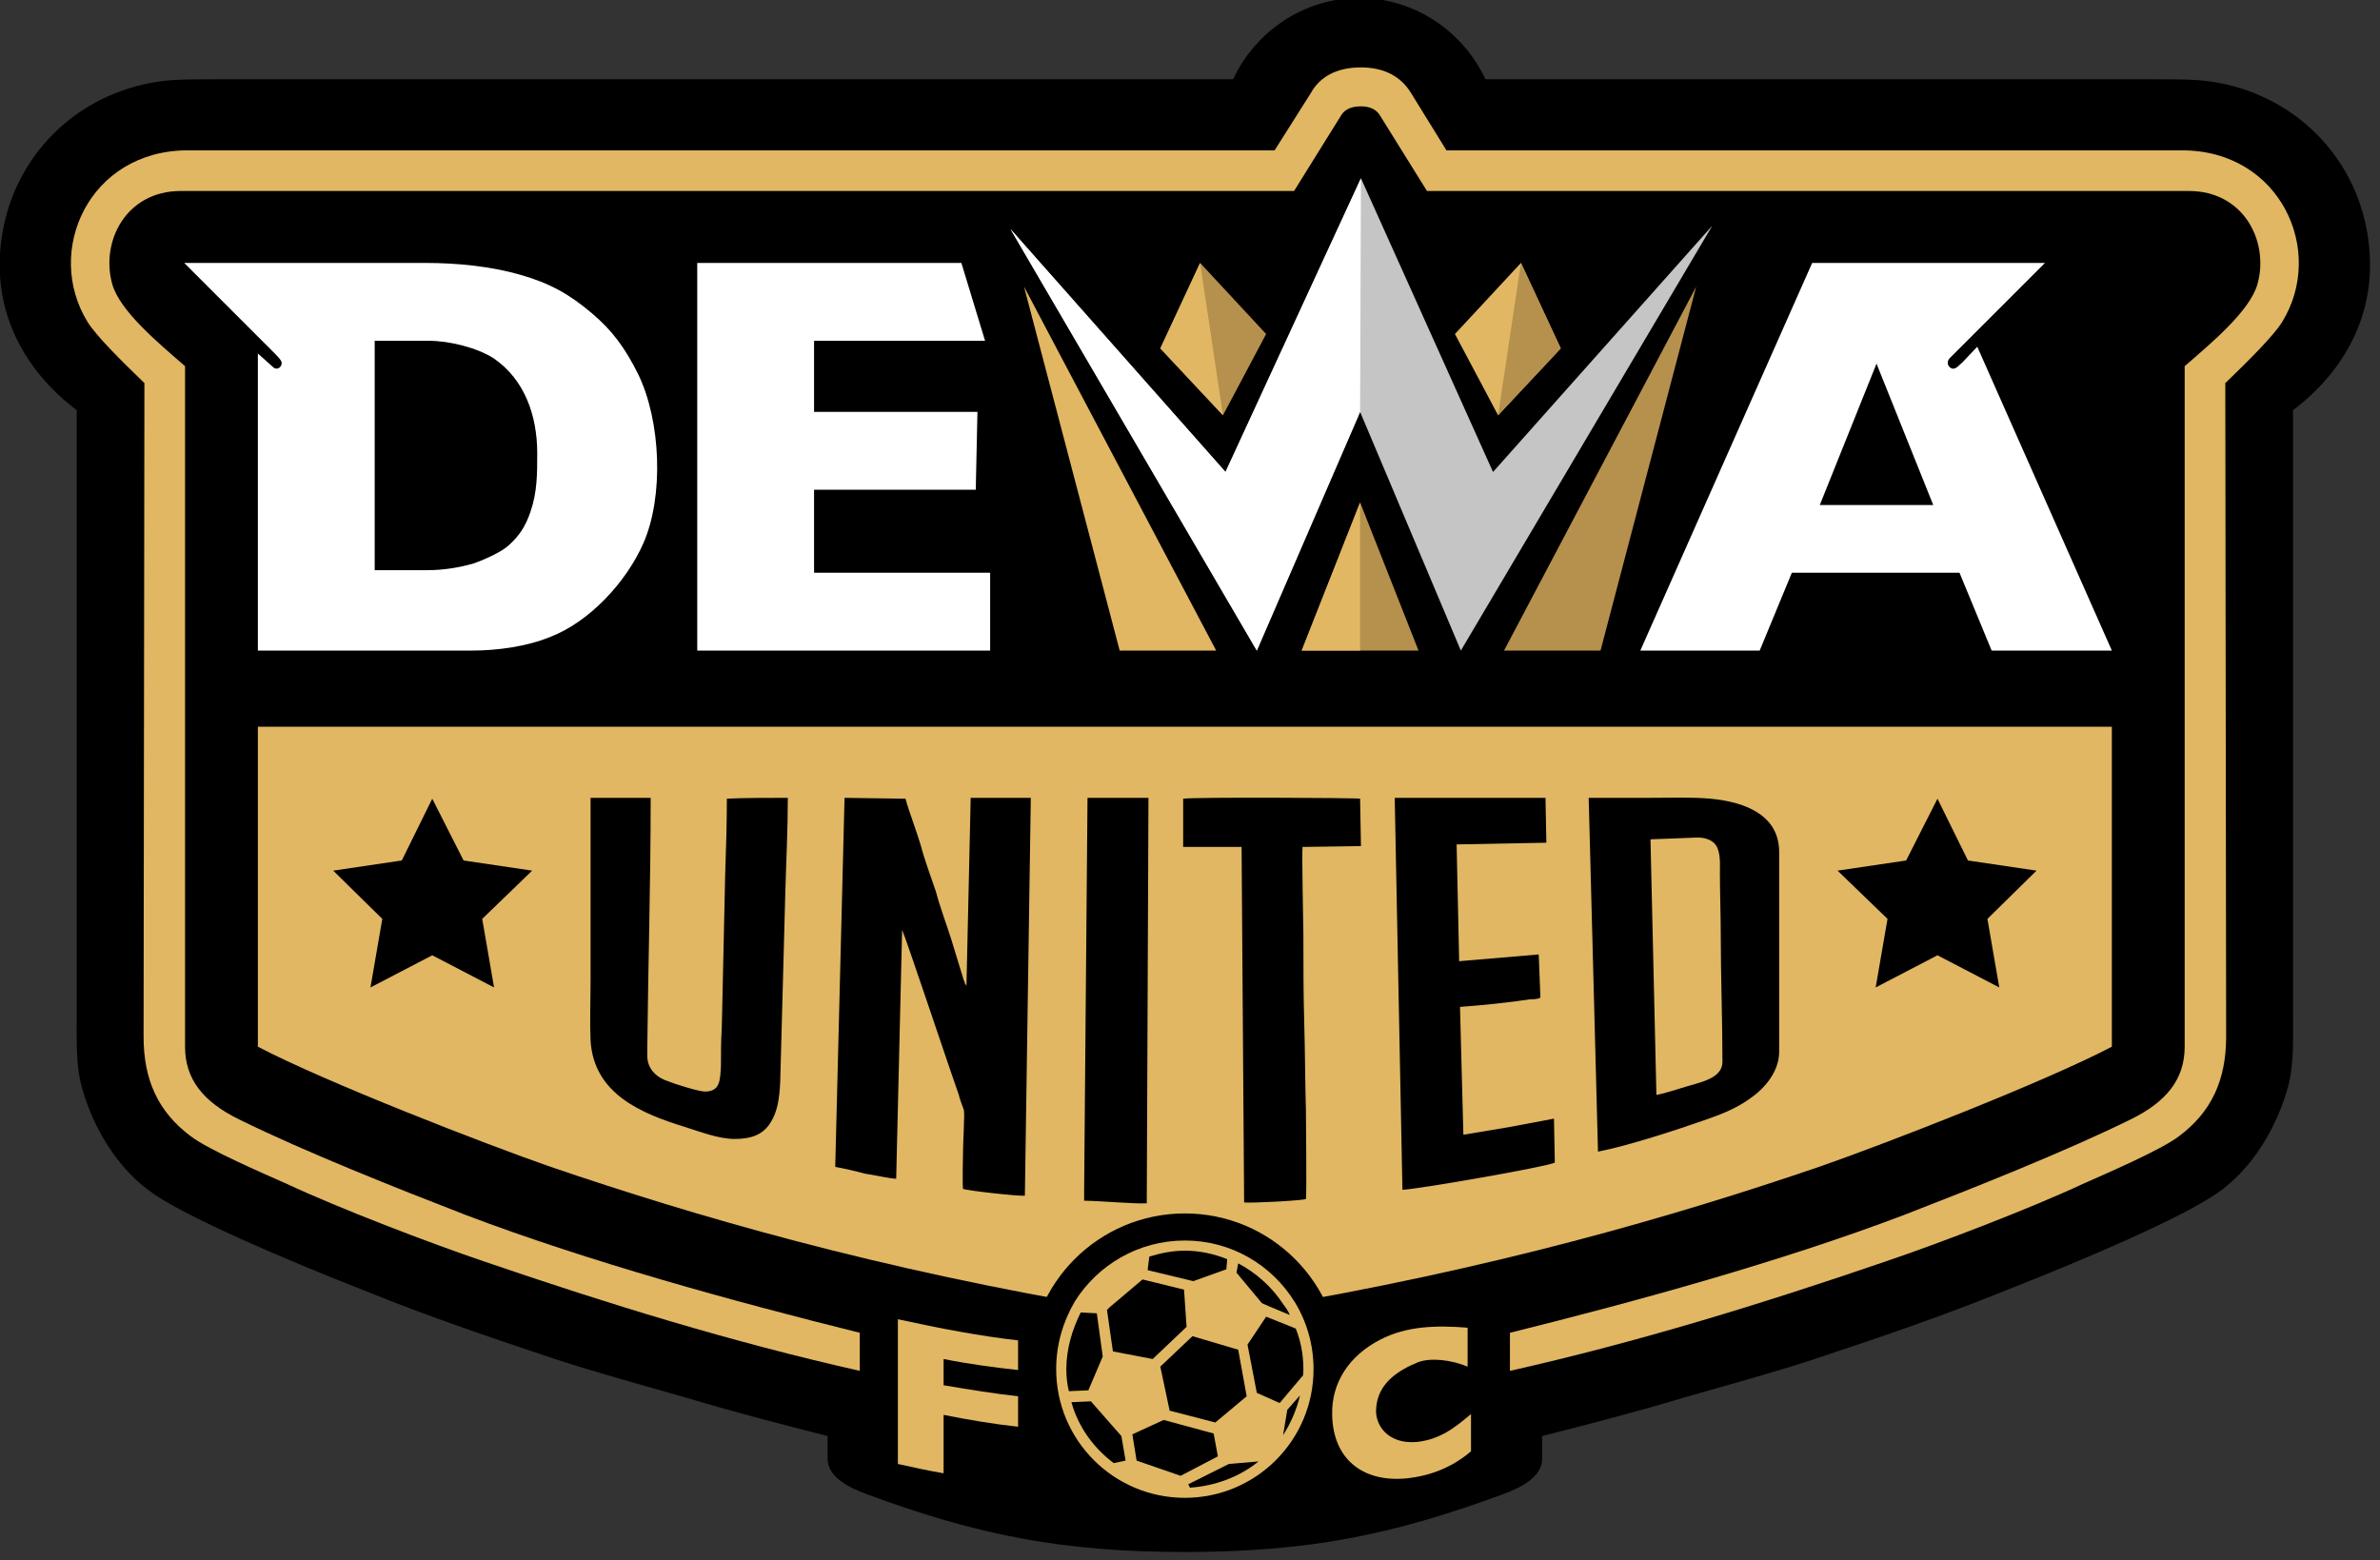
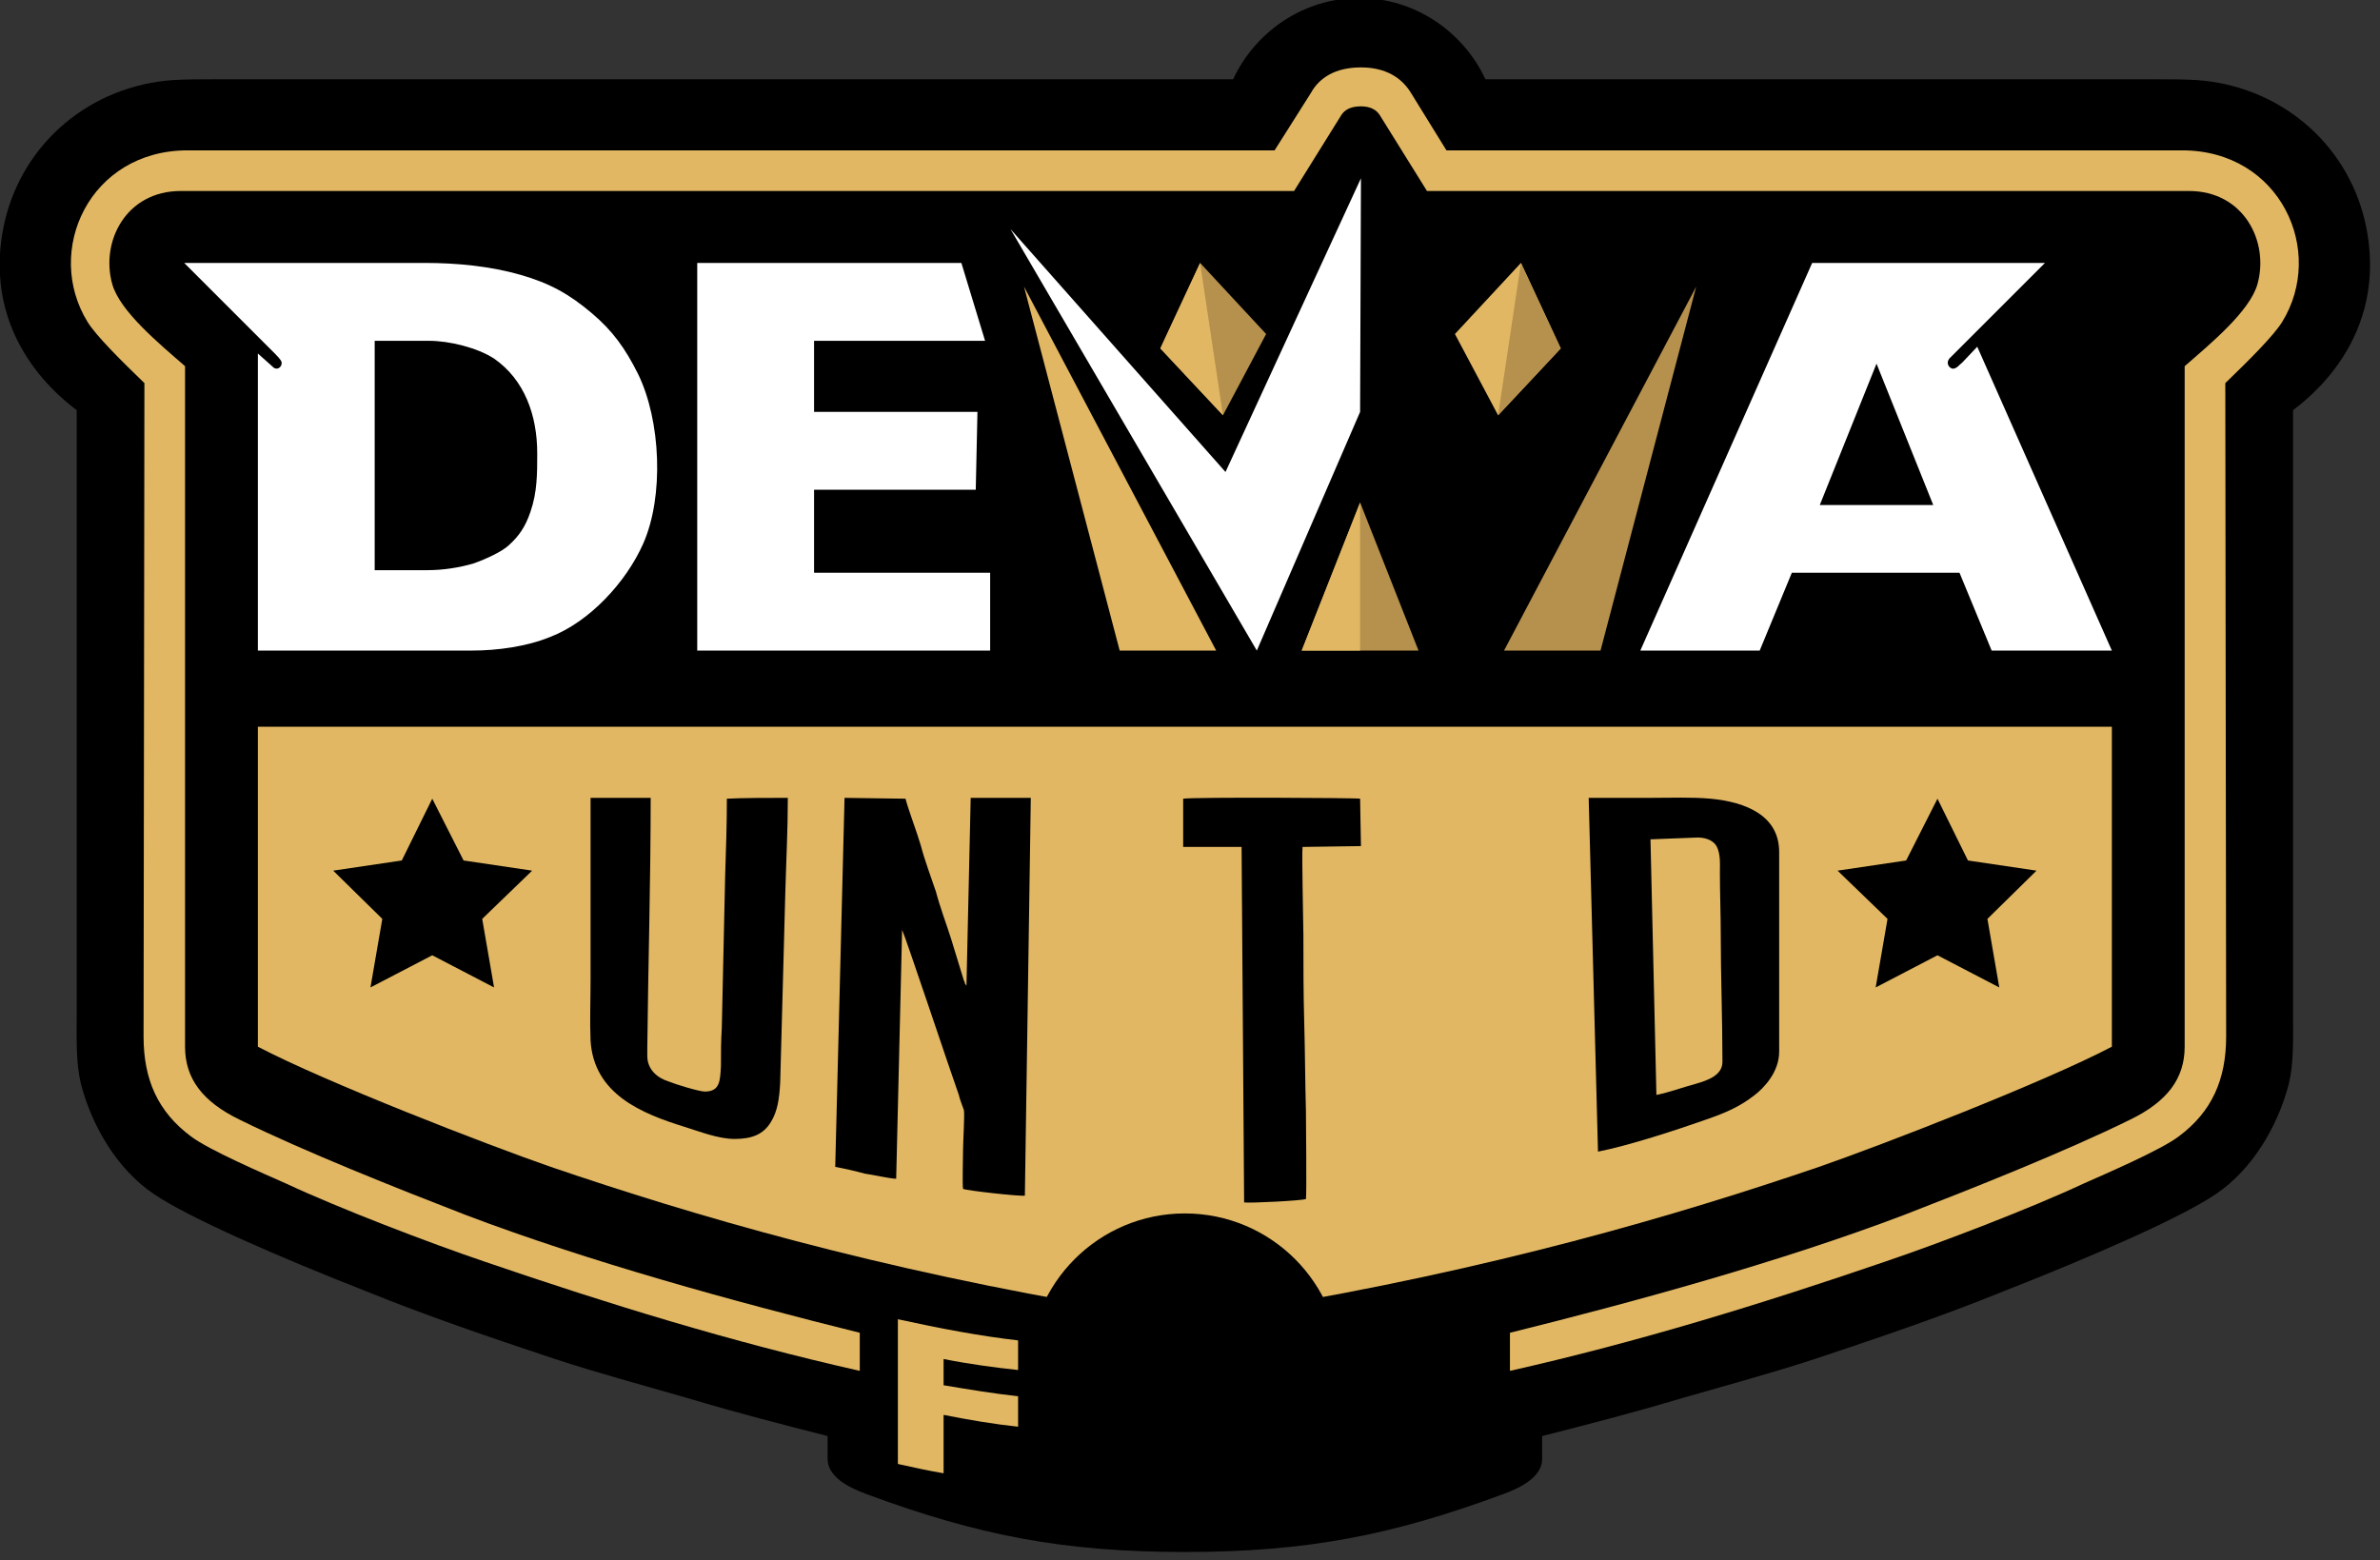
<svg xmlns="http://www.w3.org/2000/svg" xml:space="preserve" id="svg87" fill-rule="evenodd" clip-rule="evenodd" image-rendering="optimizeQuality" shape-rendering="geometricPrecision" text-rendering="geometricPrecision" version="1.1" viewBox="1 1 298 195.4">
  <rect x="1" y="1" width="298" height="195.4" fill="#333333" stroke="none" />
  <defs id="defs4">
    <style id="style2" type="text/css">
      .fil0,.fil5{fill:#000}.fil4{fill:#b6904d}.fil1{fill:#e1b763}.fil2{fill:#fff}
    </style>
  </defs>
  <g id="_2201588779264" transform="matrix(.106 0 0 .106 -9.643 -60.942)">
    <path id="path7" fill="#000" d="M1855 678h789c17 0 36 0 52 1 96 7 176 73 198 167 32 140-74 214-85 223v713c0 31 1 58-5 83-13 50-43 101-86 130-41 28-149 75-251 115-74 30-148 55-223 80-52 17-104 31-156 46-60 18-115 32-166 45v27c0 20-22 33-47 42-130 48-230 68-375 68s-245-20-375-68c-25-9-47-22-47-42v-27c-51-13-106-27-166-45-52-15-104-29-156-46-75-25-149-50-223-80-102-40-210-87-251-115-43-29-73-80-86-130-6-25-5-52-5-83v-713c-11-9-117-83-85-223 22-94 102-160 198-167 16-1 35-1 52-1h1201c26-56 83-96 149-96s123 40 149 96z" class="fil0" />
    <path id="path9" fill="#e1b763" d="M405 1443v378c80 42 271 116 346 142 167 57 384 121 667 168 61 8 103 8 164 0 283-47 500-111 667-168 75-26 266-100 346-142v-378z" class="fil1" />
    <g id="g43">
      <path id="path11" fill="#fff" d="M854 1026c-15-30-30-51-55-72-26-22-49-35-84-45s-74-14-113-14H318l107 107c2 2 7 7 8 10 1 5-4 10-9 7l-19-17v351h252c32 0 66-5 93-16 47-18 90-65 110-110 25-56 21-146-6-201zm-311 232V987h64c24 0 57 8 77 21 36 25 51 67 51 112 0 24 0 46-8 69-6 18-14 29-25 39-8 8-28 17-42 22-17 5-36 8-55 8z" class="fil2" />
      <path id="polygon13" fill="#fff" d="M1270 1261h-208v-98h191l2-92h-193v-84h202l-28-92H924v458h346z" class="fil2" />
      <path id="path15" fill="#fff" d="M2038 1353h141l38-92h198l38 92h142l-159-359-18 19c-3 2-6 7-11 7-5-1-8-7-4-12l113-113h-275zm212-172 67-167 67 167z" class="fil2" />
      <g id="g21">
-         <path id="polygon17" fill="#c6c5c5" d="m1864 1142 259-291-297 502-119-282-122 282-291-498 254 287 160-347z" />
        <path id="polygon19" fill="#fff" d="m1294 855 291 498 122-282 1-276-160 347z" class="fil2" />
      </g>
      <path id="polygon23" fill="#e1b763" d="m1310 923 113 430h114z" class="fil1" />
      <path id="polygon25" fill="#b6904d" d="m2104 923-227 430h114z" class="fil4" />
      <path id="polygon27" fill="#b6904d" d="m1638 1353 69-175 69 175z" class="fil4" />
      <path id="polygon29" fill="#e1b763" d="M1638 1353h69v-175z" class="fil1" />
      <g id="g35">
        <path id="polygon31" fill="#b6904d" d="m1596 979-51 96-74-79 47-101z" class="fil4" />
        <path id="polygon33" fill="#e1b763" d="m1471 996 74 79-27-180z" class="fil1" />
      </g>
      <g id="g41">
        <path id="polygon37" fill="#e1b763" d="m1819 979 51 96 74-79-47-101z" class="fil1" />
        <path id="polygon39" fill="#b6904d" d="m1944 996-74 79 27-180z" class="fil4" />
      </g>
    </g>
    <g id="g65">
      <g id="g49">
        <path id="polygon45" fill="#000" d="m494 1613 81-12 36-73 37 73 81 12-59 57 14 81-73-38-73 38 14-81z" class="fil5" />
        <path id="polygon47" fill="#000" d="m2506 1613-81-12-36-73-37 73-81 12 59 57-14 81 73-38 73 38-14-81z" class="fil5" />
      </g>
      <g id="g63">
        <path id="path51" fill="#000" d="M865 1823c1-98 4-197 4-296h-71v215c0 23-1 49 0 72 4 63 60 86 112 102 16 5 39 14 58 14 20 0 34-5 43-20 8-13 10-28 11-47l3-111c1-38 2-75 3-112s3-75 3-113c-18 0-56 0-72 1 0 30-1 60-2 90l-4 181c-1 15-1 30-1 45-1 17-1 30-19 30-7 0-36-9-43-12-13-4-25-14-25-30z" class="fil5" />
        <path id="path53" fill="#000" d="m1098 1527-11 436c11 2 24 5 35 8 8 1 30 6 37 6l7-294c4 8 59 173 67 195 1 5 4 12 6 18 1 5-1 38-1 46s-1 43 0 47c4 2 67 9 73 8l7-470h-71l-5 222-2-3c0-1 0-2-1-3l-15-49c-6-19-13-37-18-56-6-18-13-36-18-55-5-17-14-40-18-55z" class="fil5" />
-         <path id="path55" fill="#000" d="m1385 1527-4 465v11c18 0 60 4 74 3l2-479z" class="fil5" />
        <path id="path57" fill="#000" d="m1567 1585 3 420c7 1 67-2 73-4 1-4 0-98 0-104-1-35-1-70-2-104-1-35-1-70-1-104 0-12-2-95-1-104l69-1-1-56c-1-1-196-2-209 0v57z" class="fil5" />
-         <path id="path59" fill="#000" d="m1748 1533 9 457c15 0 170-27 180-32l-1-52-53 10-54 9-4-151c27-2 56-5 83-9 3 0 9 0 12-2l-2-51-94 8-3-138 106-2-1-53h-178z" class="fil5" />
        <path id="path61" fill="#000" d="m1977 1527 11 418c36-7 94-26 128-38 23-8 39-15 56-28 12-9 30-28 30-52v-236c0-43-39-59-81-63-22-2-48-1-71-1h-73zm80 351-7-302 52-2c12-1 22 3 26 10 5 9 4 22 4 32 0 24 1 48 1 72 0 50 2 100 2 151 0 16-18 22-32 26-15 4-31 10-46 13z" class="fil5" />
      </g>
    </g>
    <path id="path67" fill="#e1b763" d="M314 810h1315l56-90c4-6 11-10 23-10 11 0 18 4 22 10l56 90h900c65 0 95 60 81 110-9 32-55 70-86 97v804c0 38-21 65-64 86-77 38-188 82-268 113-145 55-316 102-465 139v45c151-34 297-79 443-129 65-22 172-63 234-92 27-12 92-40 113-56 39-29 56-67 56-118l-1-772c29-28 57-56 67-72 52-84-2-203-118-203h-869l-42-68c-11-18-30-30-59-30-30 0-49 12-59 30l-43 68H322c-116 0-170 119-118 203 10 16 38 44 67 72l-1 772c0 51 17 89 56 118 21 16 86 44 113 56 62 29 169 70 234 92 146 50 292 95 443 129v-45c-149-37-320-84-465-139-80-31-191-75-268-113-43-21-64-48-64-86v-804c-31-27-77-65-86-97-14-50 16-110 81-110z" class="fil1" />
    <g id="g81">
      <g id="g73">
        <circle id="circle69" cx="1500" cy="2202" r="184" fill="#000" class="fil0" />
-         <path id="path71" fill="#e1b763" d="m1411 2129 39-33 49 12 2 29 1 15-40 38-47-9-7-49zm60 70 38-36 54 16 10 55-37 31-54-14zm120-75-30-36 2-11c21 11 40 28 53 48 3 4 6 8 8 13l-24-10zm-81-26-54-13 2-16c13-4 27-7 42-7 18 0 35 4 50 10l-1 12zm-10-48c-55 0-103 29-130 72-14 24-22 51-22 80 0 84 68 152 152 152s152-68 152-152c0-29-8-56-22-79-27-44-75-73-130-73zm74 123 22-33 35 14c6 15 9 31 9 48 0 3 0 6-1 9v-1l-27 32-27-12zm-178-37 7 51-17 40-23 1c-2-8-3-17-3-26 0-24 7-47 17-67zm79 126 59 16 5 27-44 23-52-18-5-31zm141 18 5-30 15-17c-4 17-11 33-20 47zm-227-40 36 41 5 29-14 3c-24-18-42-43-50-72zm115 98 48-24 35-3c-22 18-51 29-81 31z" class="fil1" />
      </g>
      <g id="g79">
        <path id="path75" fill="#e1b763" d="M1215 2221v-31c30 6 60 10 88 13v-35c-44-5-92-14-142-25v171c18 4 36 8 54 11v-69c30 6 60 11 88 14v-36c-28-3-58-8-88-13z" class="fil1" />
-         <path id="path77" fill="#e1b763" d="M1834 2199v-46c-37-3-72-2-103 14-37 19-58 51-57 89 1 53 37 80 88 75 28-3 54-13 76-32v-44c-20 17-37 30-64 33-35 3-50-21-48-40 2-30 27-45 49-54 15-6 40-3 59 5z" class="fil1" />
      </g>
    </g>
  </g>
</svg>